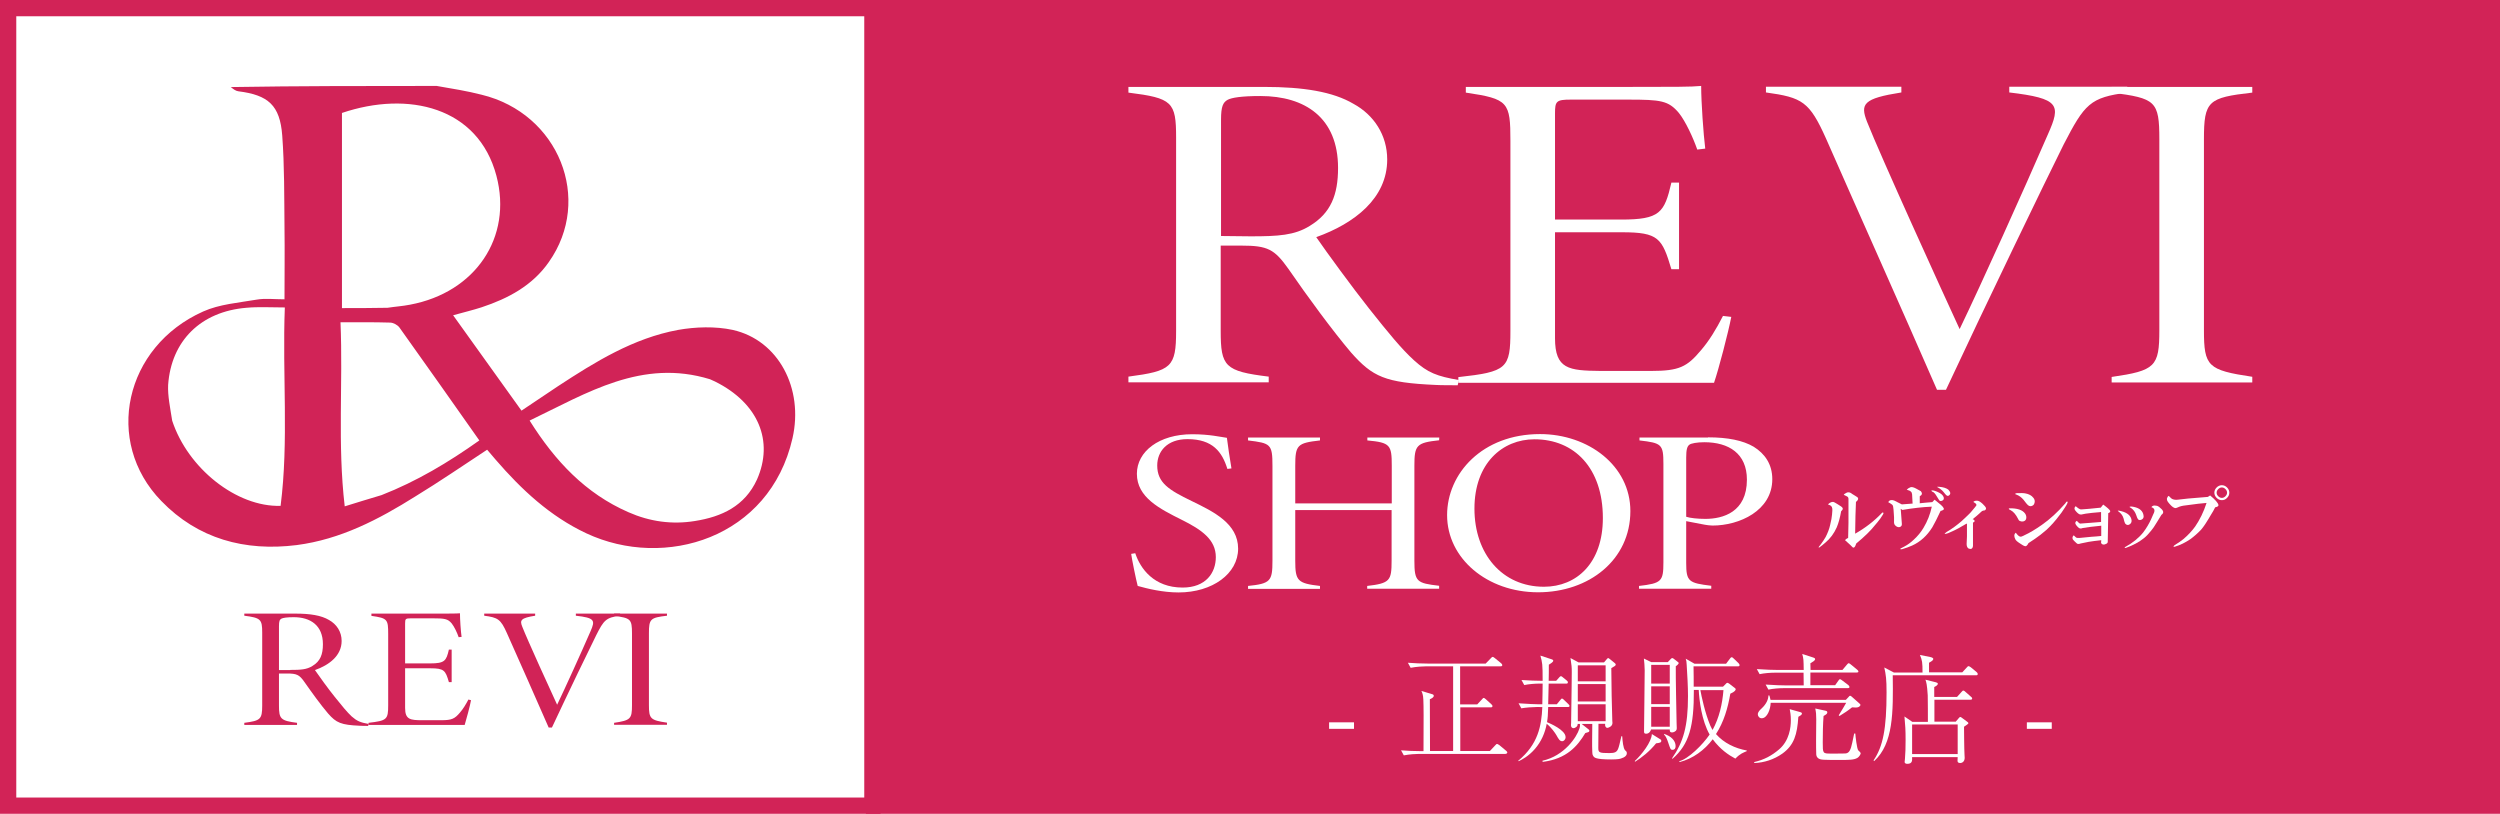
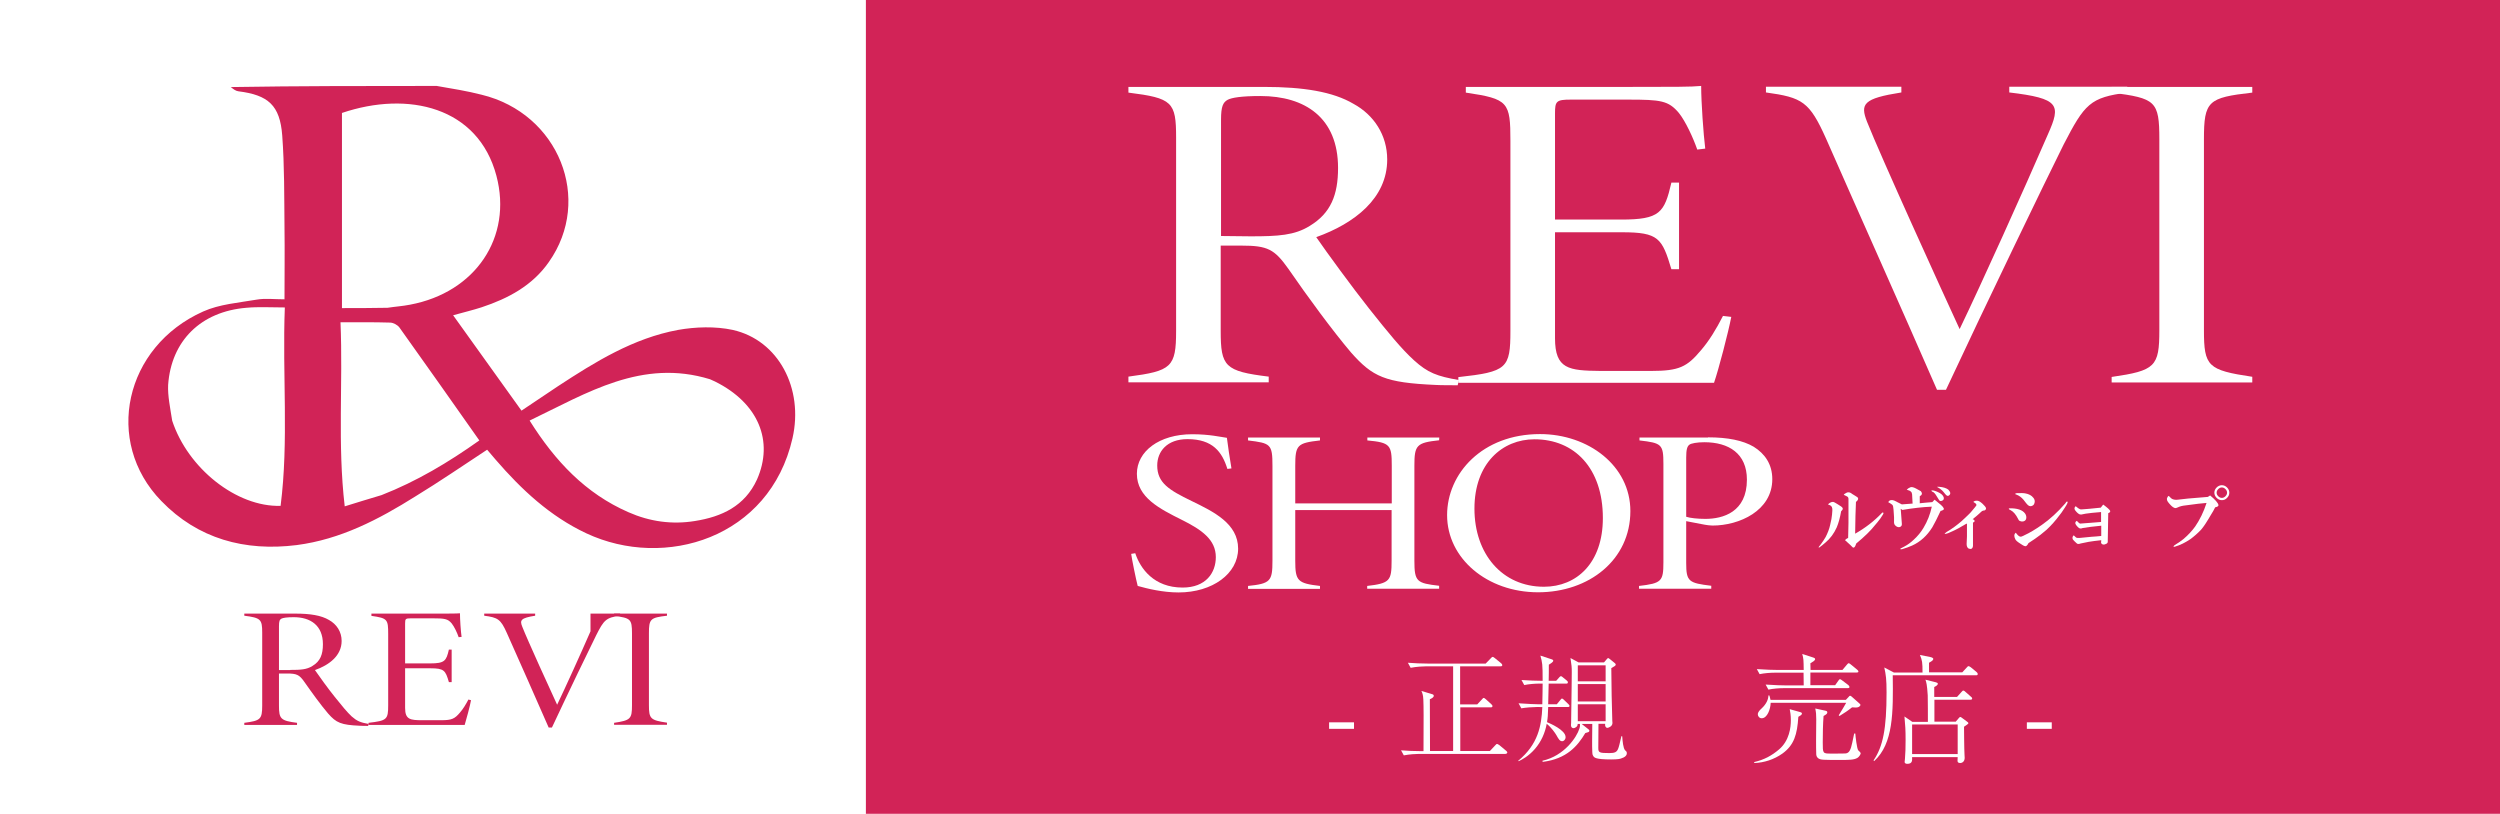
<svg xmlns="http://www.w3.org/2000/svg" version="1.1" id="レイヤー_1" x="0px" y="0px" viewBox="0 0 1536 500" style="enable-background:new 0 0 1536 500;" xml:space="preserve">
  <style type="text/css">
	.st0{fill:#FFFFFF;}
	.st1{enable-background:new    ;}
	.st2{fill:#D12357;}
	.st3{fill:#D22357;}
</style>
-   <rect class="st0" width="1536" height="500" />
  <g>
    <g class="st1">
      <path class="st2" d="M226.2,446c-1,0-4.1,0-5.1-0.1c-11.6-0.5-14.5-1.8-19.5-7.5c-4.3-5-10.1-13-14.5-19.3    c-3.2-4.6-4.8-5.3-10.9-5.3h-4.8v19.7c0,8.2,1,9.3,11.1,10.6v1.3h-32.4v-1.3c9.9-1.3,11-2.1,11-10.6v-44.8c0-8.2-0.9-9.1-11-10.4    V377h31.4c9.1,0,15.9,1.1,20.6,3.9c4.7,2.6,7.8,7.2,7.8,12.9c0,9-7.6,14.8-16.4,17.9c2.3,3.4,8.4,11.8,12.2,16.5    c4.5,5.6,7.5,9.3,10.4,12c3.2,2.8,5.3,3.7,10.4,4.6L226.2,446z M178.3,411.6c6.4,0,10.1-0.2,13.6-2.4c4.9-2.9,6.5-7.1,6.5-13.4    c0-11.6-7.7-16.6-17.9-16.6c-4.4,0-6.6,0.4-7.6,0.9c-1.1,0.6-1.5,1.5-1.5,4.7v26.9h6.9V411.6z" />
      <path class="st2" d="M289.4,430.2c-0.6,3.5-3,12.2-3.9,15.2h-59.1v-1.3c11.3-1.3,12.1-2,12.1-10.7v-43.8c0-9.1-0.4-9.8-10.3-11.2    V377H265c11.3,0,15.4,0,17.6-0.2c0,3.7,0.5,11.2,1,14.5l-1.8,0.2c-0.9-2.7-2.7-6.5-4.3-8.5c-2.4-2.8-4.2-3.1-11.8-3.1h-13.2    c-3.3,0-3.6,0.3-3.6,3.1v24.6h15.3c9,0,10-1.5,11.6-8.5h1.7v20h-1.7c-2.1-7.2-2.9-8.5-11.4-8.5h-15.5V435c0,7.1,3.2,7.5,10.5,7.5    h11.8c6.4,0,8.2-0.9,11.4-4.7c2-2.3,3.6-5,5.2-8L289.4,430.2z" />
-       <path class="st2" d="M381,378.3c-8.7,1.1-10,2.7-14.7,12c-4.2,8.4-17.6,36.2-27.2,56.7h-2c-8.4-19.3-17.8-40.3-25.7-58.1    c-3.8-8.5-5.5-9.5-13.9-10.6V377h31.3v1.3c-8.8,1.4-9.6,2.7-7.9,6.8c3,7.7,17.4,39.3,21.4,47.9c5-10.4,14.8-32,20.5-45.1    c3-6.8,2.7-8.3-9-9.6V377H381V378.3z" />
+       <path class="st2" d="M381,378.3c-8.7,1.1-10,2.7-14.7,12c-4.2,8.4-17.6,36.2-27.2,56.7h-2c-8.4-19.3-17.8-40.3-25.7-58.1    c-3.8-8.5-5.5-9.5-13.9-10.6V377h31.3v1.3c-8.8,1.4-9.6,2.7-7.9,6.8c3,7.7,17.4,39.3,21.4,47.9c5-10.4,14.8-32,20.5-45.1    V377H381V378.3z" />
      <path class="st2" d="M377.3,445.4v-1.3c10.1-1.5,11-2.4,11-10.8v-44.1c0-8.9-0.9-9.5-11-10.8V377h32.5v1.3    c-10.2,1.2-11.1,1.9-11.1,10.8v44.1c0,8.4,0.9,9.3,11.1,10.8v1.3h-32.5V445.4z" />
    </g>
    <path class="st2" d="M268.3,52.8c9.8,1.7,18.7,3.1,27.6,5.4c47.4,11.5,68.5,64.3,41.3,102.8c-10.1,14.5-25,22.4-41.3,27.8   c-5.2,1.7-10.7,3-17.5,4.9c14,19.6,27.8,38.8,42,58.6c7.7-5.2,15-10.1,22.4-15c22.9-15,46.3-29.5,73.8-34.6   c10.8-1.9,22.9-2.3,33.6,0c28.1,6.3,43.7,36,36.7,66.6c-14,61.4-78.5,80.9-126.6,58.4c-22.4-10.5-39.9-26.9-55.8-45.3   c-1.7-1.9-3.3-3.8-5.2-6.1c-14.9,9.8-29.2,19.6-44.1,28.7c-22.6,14.2-46,26.4-72.9,29.9c-31.8,4-60.7-3.8-83.2-27.1   c-35.5-36.5-22.6-94.8,25.7-116.4c10-4.5,21.9-5.4,32.9-7.3c5.2-0.9,10.8-0.2,17.1-0.2c0-15.2,0.2-29.7,0-44.1   c-0.2-18.9,0-37.9-1.4-56.6c-1.4-18.5-8.6-24.8-26.9-27.1c-1.6-0.2-3-1.2-4.7-2.6C183.5,52.8,225.5,52.8,268.3,52.8 M238.1,189.1   c4.5-0.7,9.3-1,13.8-1.9c40.2-7.5,63.1-41.4,53.1-79.2c-11.2-42.3-54.2-52.4-94.9-38.6c0,39.7,0,79.5,0,119.9   C219,189.3,227.8,189.3,238.1,189.1 M439.3,234.4c-1-0.5-2.1-1-3.1-1.4c-41.8-12.8-75.4,8.4-110.8,25.4   c15.7,25,34.4,44.8,60.7,56.3c13.1,5.8,26.9,7.7,40.9,5.4c16.4-2.6,30.6-9.1,38.1-25.5C475.5,271.1,466.1,247.7,439.3,234.4    M105.8,258.5c9.6,29.2,39.5,53.1,66.6,52.3c5.1-40,1-80.4,2.6-121.9c-8.6,0-16.1-0.5-23.6,0.2c-28,2.3-46.2,20.3-48.1,47.4   C103,243.2,104.5,250.2,105.8,258.5 M234.4,304.2c21.5-8.4,41.1-20.1,60.1-33.6c-16.6-23.6-32.9-46.7-49.1-69.4   c-1.2-1.6-3.8-3-5.8-3c-9.8-0.3-19.6-0.2-30.4-0.2c1.6,37.8-1.9,74.8,2.6,113.1C219.9,308.6,226.6,306.5,234.4,304.2z" />
  </g>
  <rect x="532" class="st3" width="1004" height="500" />
  <g>
-     <path class="st3" d="M531,10v480H10V10H531 M541,0H0v500h541V0L541,0z" />
-   </g>
+     </g>
  <g>
    <g class="st1">
      <path class="st0" d="M895.6,236.7c-2.5,0-10.9,0-13.7-0.2c-30.9-1.4-38.5-4.9-51.8-19.9c-11.3-13.3-26.8-34.4-38.5-51.4    c-8.6-12.1-12.7-14.3-28.9-14.3h-12.7v52.4c0,21.9,2.5,24.8,29.5,28.1v3.5h-86.2v-3.5c26.4-3.5,29.3-5.7,29.3-28.1V84.5    c0-21.9-2.3-24.2-29.3-27.6v-3.5h83.4c24,0,42.2,2.9,54.9,10.4c12.5,6.8,20.7,19.2,20.7,34.2c0,23.8-20.1,39.3-43.6,47.7    c6.3,9.2,22.5,31.3,32.4,43.8c11.9,15,19.9,24.8,27.7,31.9c8.4,7.6,14.1,9.8,27.6,12.1L895.6,236.7z M768.4,145.2    c17,0,27-0.6,36.3-6.4c12.9-7.8,17.4-19,17.4-35.6c0-30.9-20.3-44.2-47.7-44.2c-11.7,0-17.6,1-20.1,2.3c-2.9,1.6-4.1,4.1-4.1,12.3    V145L768.4,145.2L768.4,145.2z" />
      <path class="st0" d="M1063.7,194.7c-1.8,9.4-7.8,32.4-10.6,40.5H896v-3.5c29.9-3.3,32-5.3,32-28.5V86.8c0-24.2-1.2-26-27.4-29.9    v-3.5h97.9c30.1,0,40.8,0,46.7-0.6c0,10,1.4,29.7,2.5,38.5l-4.9,0.6c-2.5-7.2-7.2-17.4-11.3-22.5c-6.4-7.6-11.1-8.2-31.3-8.2    h-35.2c-8.8,0-9.6,1-9.6,8.4v65.3h40.6c23.8,0,26.6-4.1,30.9-22.7h4.7v53.2h-4.7c-5.7-19-7.8-22.7-30.3-22.7h-41.2v65.1    c0,19,8.4,19.9,27.9,20.1h31.3c17,0,21.9-2.5,30.3-12.5c5.3-6.1,9.6-13.3,13.7-21.3L1063.7,194.7z" />
      <path class="st0" d="M1307.2,56.9c-23.1,2.9-26.4,7-39.3,31.9c-11.1,22.3-46.9,96.3-72.3,150.7h-5.5    c-22.3-51.2-47.5-107.3-68.2-154.4c-10.2-22.7-14.5-25.2-36.9-28.3v-3.5h83.2v3.5c-23.4,3.7-25.4,7-21.1,18    c8,20.3,46.3,104.5,56.9,127.4c13.3-27.6,39.3-85.2,54.3-119.8c8-18,7.2-21.9-23.8-25.6v-3.5h72.5v3.7H1307.2z" />
      <path class="st0" d="M1297.4,235.1v-3.5c26.8-3.9,29.3-6.3,29.3-28.7V85.6c0-23.6-2.3-25.2-29.3-28.7v-3.5h86.4v3.5    c-27.2,3.1-29.7,5.1-29.7,28.7v117.2c0,22.3,2.3,24.6,29.7,28.7v3.5H1297.4z" />
      <path class="st0" d="M754.1,288.1c-3.2-10.4-9-18.3-24.5-18.3c-12.6,0-18.6,7.6-18.6,16.2c0,10.7,7.3,15.1,21.1,21.8    c13.6,6.6,28.6,13.9,28.6,29.3c0,15.3-15.7,26.9-36.6,26.9c-9.6,0-19.1-2.3-25.1-4c-1-3.7-3.7-17-4-19.7l2.5-0.4    c3.1,9.4,11.4,21.1,29.1,21.1c14.3,0,20.4-9.1,20.4-18.7c0-10.7-8.6-16.8-20.9-22.9c-13.6-6.8-27.6-13.8-27.6-28.3    c0-13.7,13.6-24.3,34-24.3c10.7,0,17.5,1.7,21.3,2.2c0.7,5.1,1.6,12,2.8,18.8L754.1,288.1z" />
      <path class="st0" d="M884.2,270.5c-13.9,1.5-15.2,3-15.2,15.6v58.4c0,13,1.5,13.8,15.2,15.4v1.8H840V360c14-1.6,15-3.3,15-15.4    v-31.2h-59.2v31.2c0,12.4,1.5,13.8,15.2,15.4v1.8h-44.2V360c13.8-1.4,15-3,15-15.4v-58.4c0-13.4-1.1-13.9-15-15.6v-1.8H811v1.8    c-13.9,1.6-15.2,2.7-15.2,15.6v23.1h59.3v-23.1c0-12.8-0.9-14.3-15-15.6v-1.8h44.2L884.2,270.5L884.2,270.5z" />
      <path class="st0" d="M946.2,266.7c29.6,0,55.5,19.4,55.5,47.3c0,30-25.4,49.9-56.7,49.9s-55.9-20.8-55.9-47.4    C889.1,290.9,910.7,266.7,946.2,266.7z M942.8,269.9c-19.7,0-36.9,14.7-36.9,42.6c0,27.8,17,48,42.7,48    c20.1,0,36.2-14.6,36.2-42.2C984.8,287.6,967.3,269.9,942.8,269.9z" />
      <path class="st0" d="M1049.4,268.7c12.2,0,21.5,1.9,28.1,5.8c6.9,4.3,11.4,10.8,11.4,19.9c0,19.4-20.3,28.5-36.7,28.5    c-1.7,0-3.4-0.3-4.7-0.5l-11.5-2.2v25.7c0,11.5,1.6,12.3,15.4,14v1.8H1007V360c13.8-1.6,15-2.8,15-14.4V285    c0-12.1-1.1-12.8-14.7-14.4v-1.8h42.1V268.7L1049.4,268.7z M1036,317.5c2.4,0.8,7,1.3,11.8,1.3c10.7,0,25.5-4.1,25.5-24.1    c0-16.1-11.2-23-26.2-23c-4.4,0-8.1,0.7-9.1,1.5c-1.4,1-2,3-2,7.9V317.5z" />
    </g>
    <g>
      <path class="st0" d="M1131.2,314.1c-0.7,4-1.6,7.3-2.7,9.9c-1.7,3.8-4,6.9-7,9.4c-1.4,1.2-2.6,2.2-3.6,2.9    c-0.6,0.2-0.7,0.1-0.3-0.5l1.2-1.5c1.1-1.5,2.1-3,2.9-4.4c1.2-2.4,2.2-4.8,2.7-7.2c0.7-2.8,1.1-5,1.2-6.5l0.2-2.6    c0.1-1.7-0.4-2.8-1.5-3.2l-1.2-0.5c0.9-0.9,1.8-1.4,2.6-1.5c0.5-0.1,1,0,1.5,0.3c0.8,0.5,1.4,0.8,1.7,1c1.9,1.1,3,1.9,3.2,2.4    C1132.4,312.7,1132.1,313.3,1131.2,314.1z M1135.5,330.5l0.2-9.2v-14.8c0-0.7-0.3-1.2-0.9-1.5c-0.5-0.2-1.1-0.6-2-1    c0.3-0.5,1-0.9,2-1.4c1-0.3,2.1-0.1,3.2,0.9c1.4,0.8,2.4,1.5,3.2,2c0.8,0.8,0.5,1.8-0.9,2.9c-0.1,1.5-0.2,4.3-0.3,8.4l-0.2,11.1    c6.2-3.5,11.8-7.8,16.5-12.8c0.3-0.3,0.6-0.3,0.9,0c0.2,0.3-0.5,1.5-2,3.6c-1.4,1.8-2.3,3-2.9,3.6c-2.8,3.6-6.8,7.5-11.8,11.6    c-0.8,2.6-1.7,3.2-2.7,1.9c-0.3-0.3-0.7-0.7-1-1l-3.2-2.9C1134.1,331.2,1134.8,330.8,1135.5,330.5z" />
      <path class="st0" d="M1188.6,307c1.5,1.3,2.8,2.3,3.9,3.2c1.9,1.7,2.3,2.8,1.2,3.2c-0.2,0.2-0.7,0.4-1.4,0.5    c-2,4.4-3.8,7.8-5.1,10.1c-3.2,5.1-7.3,8.9-12.4,11.2c-1.7,0.8-3.8,1.5-6.1,2.2c-1.1,0.2-1.4,0.1-0.9-0.5c0.1,0,0.3-0.1,0.5-0.2    l1.9-1c1.9-1,3.8-2.4,5.6-4.1c2.4-2.2,4.4-4.6,6-7.3c2.4-4,4.1-8.3,5.1-13c-5.5,0.2-11.5,0.9-18.1,2l-1-0.7l0.7,9.2    c0.1,1-0.3,1.7-1.2,2c-0.9,0.3-1.9,0-2.9-1c-0.6-0.6-0.8-1.5-0.7-2.7c0.1-0.8,0-3.1-0.3-6.8c-0.1-1.6-0.3-2.6-0.7-3.1    c-0.3-0.3-1.2-0.9-2.6-1.7c0.7-1.2,1.9-1.6,3.6-1c1.4,0.7,3,1.5,4.8,2.4c1.7-0.1,3.9-0.3,6.6-0.5c-0.1-3-0.2-4.8-0.3-5.6    c-0.1-0.8-0.3-1.4-0.7-1.7c-0.5-0.5-1.3-0.9-2.6-1.2c0.5-0.6,1.2-1.1,2.2-1.5c0.8-0.3,1.9-0.1,3.4,0.7c1.4,0.7,2.4,1.3,3.1,1.7    c1,1.3,0.8,2.3-0.7,3.1c0,1.4,0,2.8,0,4.3c2.2-0.2,4.7-0.5,7.7-0.7L1188.6,307z M1187.4,302.2c-0.8-0.5-1-0.7-0.5-0.9    c0.7-0.1,1.9,0.2,3.7,1c2,0.9,3.2,2,3.6,3.2c0.3,1.1-0.1,1.9-1.2,2.2c-0.8,0.3-1.4,0.1-1.9-0.9c-1.4-2.4-2.4-3.9-3.2-4.4    L1187.4,302.2z M1191.5,299.1c2.5,0.2,4.3,0.8,5.5,1.7c1.4,1.4,1.6,2.5,0.7,3.4c-0.8,0.8-1.6,0.6-2.6-0.7    c-0.7-0.9-1.3-1.6-1.9-2.2c-0.7-0.7-1.6-1.3-2.7-1.9C1189.8,299.1,1190.1,299,1191.5,299.1z" />
      <path class="st0" d="M1208.1,321.8c-3.2,1.9-6,3.5-8.5,4.6c-0.7,0.3-1.6,0.7-2.7,1.2c-2.4,0.8-2.7,0.6-1-0.7    c3.3-1.9,6.4-4.2,9.4-6.8c2.8-2.6,4.7-4.4,5.5-5.3l2.6-3.1c0.3-0.5,0.6-0.7,0.7-0.9c0.6-0.7,0-1.5-1.7-2.4    c0.3-0.3,0.7-0.6,1.2-0.7c0.7-0.1,1.2-0.1,1.7,0c1.1,0.3,2.5,1.4,4.1,3.2c1,1,1.1,1.9,0.2,2.6c-0.2,0.1-0.6,0.2-1,0.2    c-0.6,0.1-1.1,0.4-1.5,0.9c-1.6,1.5-3.3,3-5.1,4.4l0.7,0.3c0.7,0.6,0.7,1.1,0,1.5l-0.5,0.3c0,1.3,0,3.6,0,7v7.3    c-0.2,1.8-1.2,2.3-2.9,1.5c-0.7-0.6-1-1.5-1-2.7s0.1-2.8,0.2-4.6v-7.8H1208.1z" />
      <path class="st0" d="M1242.9,320.4c-0.6,0.1-1.2,0-1.9-0.3c-0.5-0.2-0.9-0.7-1.2-1.5c-1.3-2.5-2.7-4.2-4.4-5.1    c-1.3-0.6-1.5-1-0.9-1.2c4.9-0.1,8.1,1,9.7,3.2c0.7,1,0.9,2,0.7,3.1C1244.7,319.6,1244,320.2,1242.9,320.4z M1238.5,327.3    c1.1,1.5,2,2.3,2.7,2.4c0.3,0.1,0.7,0.1,1.2-0.2c0.6-0.2,1.1-0.5,1.5-0.7c3.1-1.4,6.6-3.5,10.6-6.3c5-3.5,9.8-7.9,14.3-13.1    c0.1-0.1,0.3-0.3,0.5-0.7c0.3-0.5,0.6-0.6,0.9-0.5c0.5,0.2-0.1,1.5-1.7,3.9c-1.5,2.3-2.5,3.8-3.1,4.4c-2.5,3.4-5.2,6.4-8,9    c-2.6,2.3-5,4.1-7.2,5.6l-3.9,2.6c-0.7,1.4-1.4,2-2,1.9c-0.7-0.1-1.8-0.7-3.2-1.7c-1.6-1-2.6-1.9-2.9-2.6    C1237.3,329.5,1237.4,328.2,1238.5,327.3z M1239,303c2.5-0.1,4.4-0.1,5.6,0.2c1.6,0.3,2.8,0.9,3.8,1.7c1.6,1.4,2.1,2.8,1.5,4.4    c-0.2,0.7-0.6,1.1-1.2,1.4c-1.3,0.7-2.5,0.2-3.8-1.5c-0.7-0.9-1.3-1.6-1.7-2.2c-1.3-1.5-2.7-2.5-4.3-3.1    C1237.8,303.6,1237.8,303.3,1239,303z" />
      <path class="st0" d="M1291,331.9c-3.2,0.3-5.7,0.7-7.7,1c-2.7,0.6-4.4,0.9-4.9,1c-1.3,0.5-2.1,0.4-2.6-0.2    c-0.8-0.7-1.5-1.4-2.2-2.2c-0.5-1-0.3-1.9,0.5-2.6c0.5,0.5,1,0.9,1.5,1.4c0.3,0.2,1.1,0.3,2.2,0.2c2.3-0.2,4.7-0.5,7.2-0.7    c2-0.1,4-0.3,6-0.5V323c-3.3,0.3-5.5,0.6-6.5,0.7l-4.8,0.7l-1,0.3c-0.5,0.1-0.9,0-1.4-0.3c-0.6-0.5-1.1-1-1.5-1.5    c-1-1.2-1-2.2,0.2-2.9c0.9,1,1.6,1.6,2,1.7c0.1,0,2.3-0.2,6.6-0.5l6.3-0.5v-6.1c-4.2,0.3-7.4,0.7-9.5,1c-0.2,0-0.7,0.1-1.5,0.3    c-0.8,0.2-1.4,0.3-1.9,0.2c-0.8-0.2-1.8-1-2.9-2.4c-0.8-1-0.7-1.9,0.2-2.7c1.1,1,2,1.6,2.7,1.9c0.3,0.1,1,0.1,1.9,0    c1-0.1,2.3-0.2,3.8-0.3l7-0.7l1.5-1.9c2.6,1.9,4,3.2,4.3,3.9c0.1,0.3,0,0.6-0.3,0.9c-0.1,0.1-0.4,0.3-0.9,0.5L1295,333    c0,0.3-0.2,0.6-0.5,0.9c-1.7,1-2.9,0.9-3.6-0.3L1291,331.9z" />
-       <path class="st0" d="M1305.2,320.4c-0.3-1.5-0.7-2.6-1-3.2s-0.7-1.2-1.2-1.7s-1-1-1.7-1.5c-0.3-0.3-0.1-0.4,0.9-0.2    c4,0.8,6.4,2.4,7.2,4.8c0.6,1.8,0.1,3.1-1.4,3.8c-0.6,0.2-1.1,0.2-1.7-0.2C1305.7,321.8,1305.4,321.2,1305.2,320.4z M1328,316.3    l-2.7,4.4c-1.5,2.5-2.7,4.3-3.6,5.3c-1.6,2-3.1,3.6-4.4,4.6c-3,2.4-6.6,4.4-11.1,6c-0.9,0.2-1.1,0.1-0.5-0.5    c4.7-2.6,8.4-5.6,11.1-9c1.9-2.5,3.5-5.2,4.8-8l1.4-3.2c1.2-2.2,0.9-3.6-1.2-4.3c0.6-0.9,1.5-1.2,2.9-0.9c0.8,0,1.7,0.5,2.7,1.5    C1329.4,313.8,1329.6,315.2,1328,316.3z M1309.6,311.2c4,0.5,6.4,2,7.2,4.6c0.6,1.9,0.1,3.1-1.4,3.6c-0.9,0.3-1.6,0.1-2-0.7    c-0.2-0.2-0.5-1-0.9-2.2c-0.6-1.8-1.6-3.3-3.2-4.4C1308,311.5,1308.1,311.2,1309.6,311.2z" />
      <path class="st0" d="M1357.9,304.4c3.1,2.6,4.8,4.5,5.1,5.8c0.2,0.7-0.5,1.2-2,1.5c-0.8,1.6-1.6,3.1-2.6,4.6    c-2.5,4.3-4.5,7.4-6.1,9.2c-2.2,2.3-4.4,4.2-6.6,5.8c-3,2-6.1,3.6-9.5,4.6c-1,0.2-1.1-0.1-0.2-0.9c2.4-1.5,4.2-2.7,5.5-3.8    c2.7-2.3,5.1-4.8,7.2-7.7c2.8-4.1,5.2-8.9,7-14.5c-1.3,0.1-3,0.3-5.1,0.5l-7.7,1c-2,0.2-3.6,0.6-4.8,1.2c-1,0.5-1.8,0.6-2.2,0.3    c-0.9-0.3-1.9-1.2-3.1-2.6c-1.4-1.5-1.8-2.7-1.2-3.7c0.2-0.6,0.5-0.9,0.9-1c1,1.1,1.8,1.8,2.4,2c0.8,0.3,1.9,0.5,3.2,0.3l6.3-0.7    c6.7-0.6,10.7-0.9,12.1-1L1357.9,304.4z M1365.1,307.3c-1.3,0-2.3-0.5-3.2-1.4c-0.9-0.9-1.4-2-1.4-3.2s0.5-2.3,1.4-3.2    c0.9-0.9,2-1.4,3.2-1.4s2.3,0.5,3.2,1.4c0.9,0.9,1.4,2,1.4,3.2c0,1.3-0.5,2.3-1.4,3.2C1367.4,306.9,1366.3,307.3,1365.1,307.3z     M1365.1,305.9c0.8,0,1.5-0.3,2.2-1s1-1.4,1-2.2c0-0.8-0.3-1.5-1-2.2s-1.4-1-2.2-1c-0.8,0-1.5,0.3-2.2,1s-1,1.4-1,2.2    c0,0.8,0.3,1.5,1,2.2S1364.3,305.9,1365.1,305.9z" />
    </g>
  </g>
  <g>
    <path class="st0" d="M816.6,447.8v-4h15.3v4H816.6z" />
    <path class="st0" d="M924.7,463.2h-52.9c-1.4,0-5.9,0.2-9.3,0.9l-1.7-3.1c3.8,0.3,8.2,0.5,12,0.5h1.8c0.1-21.8,0.1-26.5-0.1-31.7   c-0.1-2.8-0.7-4.3-1.2-5.3l6.9,2.1c0.4,0.1,0.7,0.5,0.7,0.9c0,1-1.4,1.7-2.4,2.1v0.9c0,14.5,0,16.1,0.1,30.9h14.2v-52H876   c-1.5,0-5.9,0.2-9.3,0.9l-1.7-3.1c3.8,0.3,8.3,0.5,12.1,0.5h35.7l3.1-3.2c0.7-0.8,0.9-0.9,1.2-0.9c0.4,0,1,0.5,1.4,0.8l3.8,3.1   c0.2,0.2,0.7,0.7,0.7,1.2c0,0.7-0.8,0.7-1.2,0.7h-24.7v23.4h10.5l2.8-3c0.7-0.7,0.8-1,1.2-1c0.4,0,1,0.6,1.4,0.9l3.3,3   c0.1,0.1,0.7,0.7,0.7,1.1c0,0.8-0.8,0.8-1.1,0.8h-18.7v26.8h18.2l3.2-3.4c0.8-0.9,0.9-0.9,1.2-0.9c0.4,0,1,0.5,1.4,0.7l4.2,3.5   c0.2,0.2,0.7,0.6,0.7,1.1C925.8,463.2,925.1,463.2,924.7,463.2z" />
    <path class="st0" d="M963.2,434.4h-12c-0.2,5.6-0.2,6.1-0.7,9.3c1.7,0.7,11.4,4.8,11.4,9.2c0,1.4-1,2.5-2.1,2.5   c-1.4,0-2.1-1.1-3.6-3.8c-0.7-1.2-3-4.6-5.9-6.9c-1,5.6-3.4,11-7.2,15.4c-4,4.6-8.1,6.7-10.1,7.6l-0.2-0.3   c12.2-10.1,14.3-21.4,14.8-33H944c-2.5,0-6.5,0.3-9.3,0.8l-1.7-3.1c5.4,0.4,10.7,0.6,12,0.6h2.6c0.1-6.4,0.2-8.1,0.2-12.7h-2   c-2.5,0-6.5,0.3-9.3,0.9l-1.7-3.1c4.4,0.3,9.1,0.5,13,0.5c0-10.6-0.2-11.1-1.4-15.5l7,2.3c0.6,0.2,0.9,0.4,0.9,0.8   c0,0.6-0.5,0.9-0.8,1.2c-0.3,0.2-0.4,0.4-1.9,1.3c0.1,1.6-0.1,8.5-0.1,9.9h4.6l1.7-1.9c0.7-0.8,0.8-0.9,1.2-0.9s0.7,0.1,1.4,0.8   l2.2,1.8c0.4,0.3,0.7,0.6,0.7,1.2c0,0.7-0.6,0.7-1.1,0.7h-10.7c-0.1,5.6-0.1,6.3-0.3,12.7h5.3l1.9-2.3c0.7-0.9,0.9-1.2,1.3-1.2   c0.4,0,1,0.6,1.3,0.9l2.6,2.5c0.4,0.4,0.7,0.7,0.7,1.1C964.4,434.3,963.7,434.4,963.2,434.4z M996,466c-0.6,0.2-1.6,0.6-6.1,0.6   c-9.8,0-10.4-1.2-11-2.1c-0.5-0.8-0.6-1.5-0.6-2.5c-0.1-1.8-0.1-4.6-0.1-6.7c0-1.7,0.1-10.2,0.1-10.5h-6.5l3.8,3   c0.7,0.5,0.9,0.7,0.9,1.2c0,0.8-0.8,0.9-2.5,1.4c-4.7,7.9-11.4,15.9-26.2,17.7l-0.1-0.7c13.4-3,21.1-14.5,22.7-19.8   c0.4-1.2,0.4-2.1,0.3-2.8h-1.4c0.2,1.6-1.7,2.6-2.5,2.6c-0.7,0-1.6-0.4-1.6-1.9c0-0.1,0.1-1.2,0.1-1.3c0.3-22.6,0.4-25.5,0.4-31.3   c0-3-0.1-4.1-0.8-8.6l5,2.7h15.6l1.7-2c0.6-0.7,0.7-0.7,0.9-0.7c0.2,0,0.9,0.6,1.2,0.8l2.7,2.2c0.4,0.4,0.7,0.6,0.7,0.9   c0,0.8-0.3,0.9-2.7,2.3v1l0.2,15.8c0.1,3.5,0.3,12.4,0.4,15.6c0,0.2,0.1,0.8,0.1,1.3c0,2.2-2.6,3-3.1,3c-1,0-1.6-1-1.4-2.5h-4.1   c0,2.3-0.1,12.7-0.1,14.8c0,2.9,0.5,3.2,6.9,3.2c3.2,0,4.5-0.6,5.3-2.7c0.5-1.2,0.9-3,2-7.7l0.5,0.1c0.2,3,0.6,7.2,1.7,8.5l0.9,0.9   c0.1,0.1,0.2,0.4,0.2,0.8C999.7,464,998.4,465.3,996,466z M986.5,408.8h-17.1v9.8h17.1V408.8z M986.5,420.3h-17.1V431h17.1V420.3z    M986.5,432.7h-17.1v10.4h17.1V432.7z" />
-     <path class="st0" d="M1017.5,456.7c-4.2,5.2-8.8,8.7-12.9,11.3l-0.2-0.4c4.3-4,10.3-11.7,10.5-16.6l5.3,3.3   c0.4,0.2,0.5,0.5,0.5,0.9C1020.7,456.2,1019.9,456.4,1017.5,456.7z M1029.6,409.3c-0.1,6.5,0.4,29,0.5,34.7c0,0.5,0.1,2.7,0.1,3.2   c0,0.8,0,1.7-1.4,2.4c-0.5,0.3-1.1,0.4-1.6,0.4c-1.2,0-1.3-0.7-1.3-1.8h-11.5c0,0.1-0.7,2.6-3,2.6c-1.3,0-1.3-0.6-1.3-1.7   c0-2.2,0.4-31.4,0.4-37.3c0-2.1-0.3-5.6-0.5-7.2l4.5,2.2h10.2l1.7-1.8c0.4-0.4,0.7-0.7,1-0.7c0.4,0,0.7,0.3,1,0.5l2.2,1.7   c0.4,0.3,0.8,0.6,0.8,0.9C1031.5,407.7,1030.3,409,1029.6,409.3z M1025.9,408.5h-11.4V420h11.4V408.5z M1025.9,421.7h-11.4v10.9   h11.4V421.7z M1025.9,434.3h-11.4v12.2h11.4V434.3z M1027.7,460.7c-1.4,0-1.4-0.5-2.8-4.6c-0.6-1.8-1.4-3.8-2.5-4.8v-0.4   c4.1,1.3,7.1,4,7.1,7.5C1029.5,459.9,1028.8,460.7,1027.7,460.7z M1066.2,466.1c-4.3-2.3-9.3-5.7-13.9-11.9   c-5.1,6.7-12.1,11.9-20.3,14l-0.3-0.5c5.6-1.4,14.3-10,18.7-16.4c-4.9-8.5-6.4-21.2-6.7-27.4h-3c0.1,22.3-2.8,33.3-13.1,42.3   l-0.3-0.3c6.9-10,9.8-19.4,9.8-38.2c0-6.1-0.4-12.7-0.8-19.2c-0.1-2.1-0.2-2.6-0.6-3.8l5.4,3.1h19.4l2.2-2.9   c0.4-0.6,0.8-1.1,1.3-1.1c0.4,0,0.7,0.4,1.3,0.9l2.8,2.7c0.1,0.1,0.7,0.8,0.7,1.2c0,0.7-0.5,0.8-1.1,0.8h-27.2   c0.1,2,0.1,10.7,0.1,12.5h18l1.7-1.7c0.3-0.4,0.7-0.7,1-0.7s0.7,0.3,1.2,0.6l3.5,2.7c0.2,0.1,0.4,0.4,0.4,0.7   c0,0.4-0.4,1.5-3.3,2.7c-1.5,8.8-4,17.4-8.8,24.8c4.8,5.5,11.7,8.8,18.9,10.1v0.4C1071,462.5,1069.3,462.9,1066.2,466.1z    M1044.7,424c0.7,3.8,2.8,13.9,6.1,21.8c0.4,1,1.2,2.3,1.4,2.7c4.1-7.5,6-15.9,6.7-24.5H1044.7z" />
    <path class="st0" d="M1104.9,440.4c-0.7,10.9-2.6,17.4-9.8,22.6c-5.1,3.6-11.1,5.6-17.3,5.8v-0.6c6-1.4,10.6-3.8,15.3-7.8   c6.3-5.4,7.2-13.5,7.2-17.9c0-3.1-0.4-5.3-0.7-6.8l6.4,1.8c1,0.3,1.1,0.6,1.1,0.9C1107.1,439.1,1106.5,439.5,1104.9,440.4z    M1140.7,413.2h-28.4v7.8h15.2l2-2.8c0.1-0.3,0.6-0.9,1-0.9c0.4,0,1.3,0.7,1.4,0.8l3.7,2.8c0.3,0.3,0.7,0.7,0.7,1.2   c0,0.7-0.7,0.7-1.1,0.7h-39.4c-2.6,0-6.6,0.3-9.3,0.9l-1.7-3.1c5.4,0.4,10.6,0.5,12,0.5h11.4c-0.1-6.6-0.1-7.3-0.1-7.8h-17.7   c-2.6,0-6.6,0.3-9.3,0.9l-1.7-3.1c5.4,0.4,10.7,0.5,12.1,0.5h16.7c-0.1-6.5-0.1-6.8-0.9-9.8l6.8,2.2c0.6,0.2,1.1,0.4,1.1,1   c0,0.9-1.7,1.8-2.9,2.5c0,1.6,0,1.8,0.1,4.1h19.6l2.7-3.2c0.7-0.8,0.8-0.9,1.1-0.9c0.4,0,1.1,0.5,1.4,0.8l3.9,3.2   c0.4,0.3,0.7,0.7,0.7,1.2C1141.8,413.1,1141.2,413.2,1140.7,413.2z M1140.2,434.7c-0.7,0-1.1,0-2.3-0.1c-2.6,2.1-4.8,3.5-7.7,5.3   l-0.5-0.4c1.2-1.9,4.1-6.7,4.6-7.7h-46.4c-0.1,3.9-2.1,9.5-5.5,9.5c-1.4,0-2.4-1.2-2.4-2.4c0-1.4,1.2-2.6,2.4-3.7   c2.8-2.6,4.1-5.5,4.1-7.9h0.6c0.3,0.9,0.4,1.5,0.7,2.7h46.3l1.5-1.6c0.7-0.8,0.7-0.9,1.2-0.9c0.3,0,0.4,0.1,1.2,0.8l4.3,3.8   c0.3,0.2,0.8,0.8,0.8,1.1C1142.8,433.6,1142.5,434.7,1140.2,434.7z M1141.1,465.7c-2.1,1.2-5.1,1.2-10.3,1.2c-10.9,0-12,0-13.5-0.9   c-0.9-0.6-1.3-1.4-1.4-2.5c-0.1-1.1-0.1-7.2-0.1-8.7c0-2,0.1-11,0.1-12.8c0-3-0.1-4.2-0.6-6.7l6,1.3c1.2,0.2,1.4,0.6,1.4,1.1   c0,0.9-0.9,1.4-2.3,2.2c-0.4,4.8-0.5,11.3-0.5,16.3c0,6.6,0,6.8,4.8,6.8c6.9,0,8.2,0,9.4-0.1c2.2-0.3,2.8-2.6,3.2-3.7   c0.6-2,0.8-3.3,1.9-8.5h0.7c0.1,1.7,1,9.4,1.8,10.3c0.2,0.2,1.1,1,1.2,1.2c0.1,0.2,0.3,0.4,0.3,0.7   C1143.2,463.2,1142.6,464.8,1141.1,465.7z" />
    <path class="st0" d="M1214.1,414.9h-51.2c0.3,22.9,0.4,41.9-11.4,52.7l-0.4-0.4c5.8-8.5,8-19.4,8-41.7c0-8.4-0.4-10.9-1.4-15.4   l5.9,3.1h17.6c0-6.2-0.2-7.5-1.6-10.8l6.9,1.4c0.2,0.1,1.3,0.4,1.3,1c0,0.6-0.4,0.9-0.7,1.2c-0.5,0.4-0.9,0.6-1.9,1.2v5.9h20.4   l2.7-2.9c0.7-0.8,0.8-0.9,1.2-0.9c0.4,0,1.1,0.5,1.4,0.7l3.5,2.9c0.4,0.3,0.7,0.7,0.7,1.2C1215.2,414.8,1214.6,414.9,1214.1,414.9z    M1210.6,429.9h-22.1v13.5h13.1l1.7-2c0.7-0.9,0.9-0.9,1.2-0.9c0.2,0,0.9,0.5,1.4,0.9l2.3,1.7c0.6,0.4,1.2,0.9,1.2,1.2   c0,0.5-1.7,1.5-2.7,2.2c0,0.8,0.1,14.5,0.3,17.2c0.1,0.9,0.1,1.5,0.1,1.9c0,2.2-1.4,3.2-2.8,3.2c-1.4,0-1.6-0.8-1.6-1.4   c0-0.4,0.1-1.9,0.1-2.2h-28c0.1,2.2,0.1,4.1-3,4.1c-0.7,0-1.6-0.3-1.6-1.1c0-0.4,0.2-1.6,0.2-1.9c0.3-3.4,0.4-7,0.4-11.6   c0-6.7-0.2-8.6-0.7-14.5l4.8,3.3h9.6c0-2.6,0-14-0.1-16.3c-0.4-6.7-0.9-8.1-1.4-9.6l6.4,1.6c0.7,0.2,1.2,0.4,1.2,0.9   c0,0.9-1.4,1.6-2.2,2v6.1h14l2.7-3c0.7-0.8,0.8-0.9,1.2-0.9c0.4,0,0.9,0.4,1.3,0.8l3.4,3c0.4,0.3,0.7,0.6,0.7,1.1   C1211.7,429.8,1211.1,429.9,1210.6,429.9z M1202.8,445.1h-28v18.2h28V445.1z" />
    <path class="st0" d="M1245.3,447.8v-4h15.3v4H1245.3z" />
  </g>
</svg>